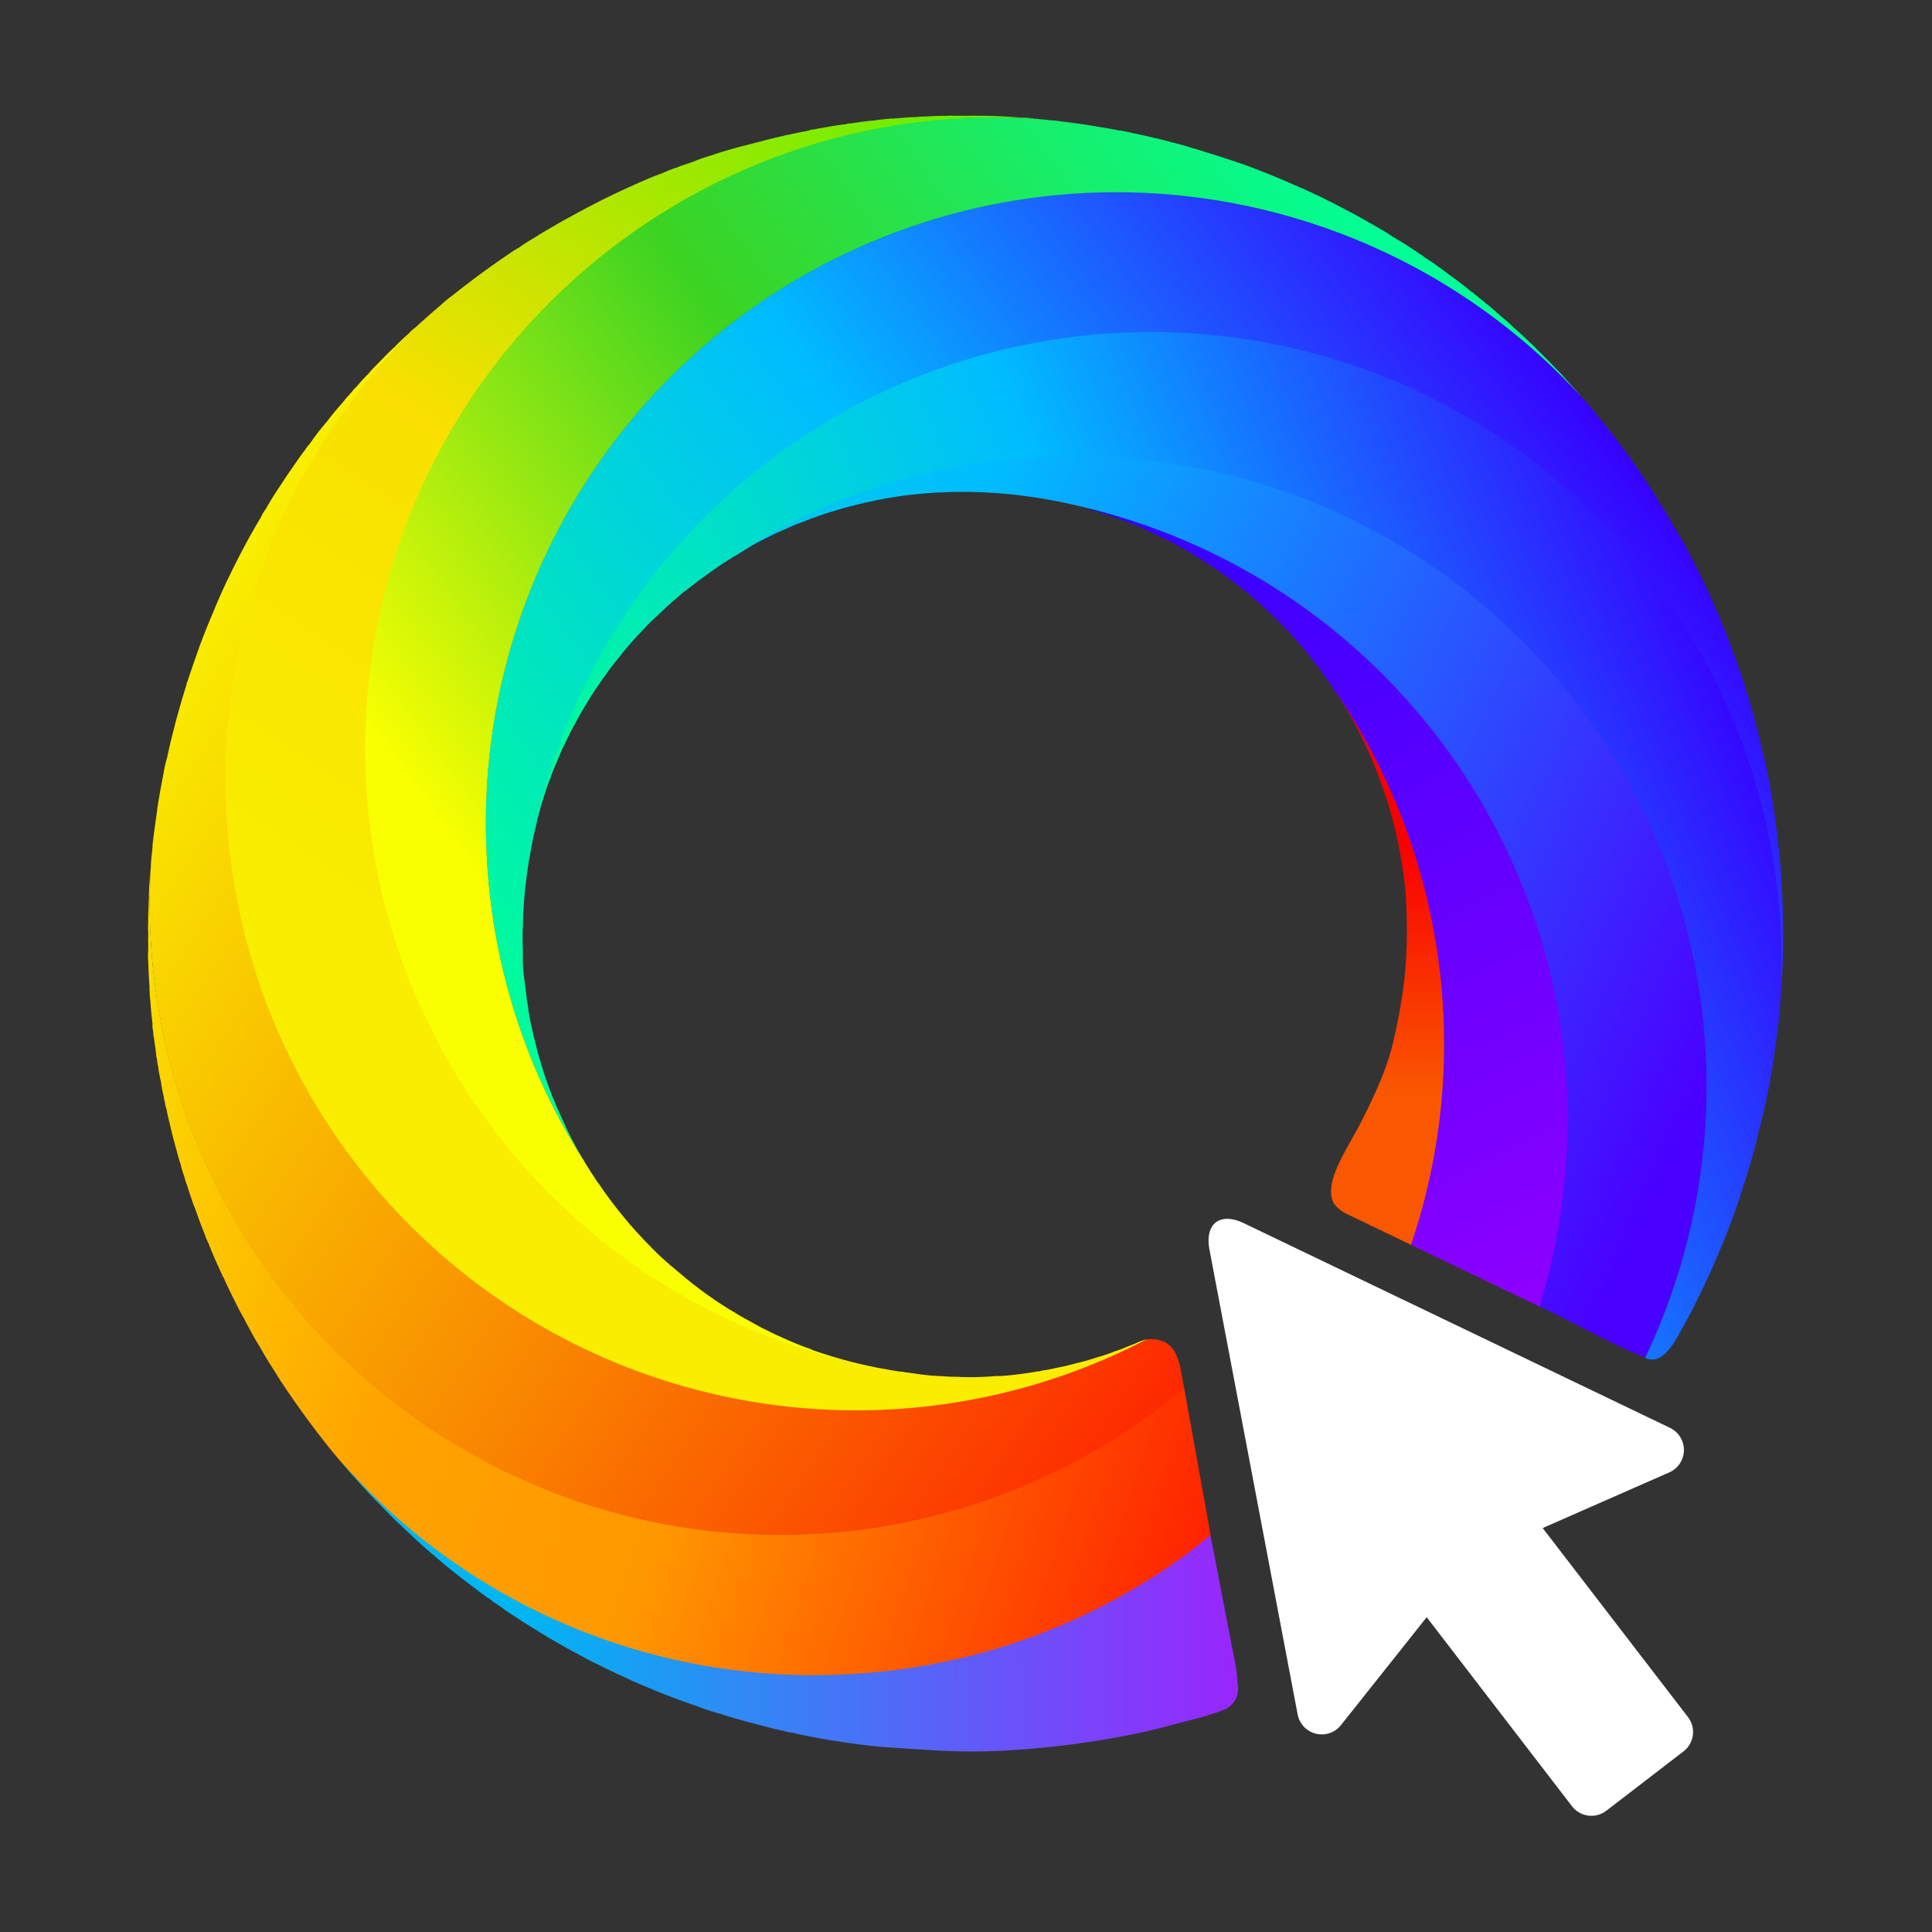
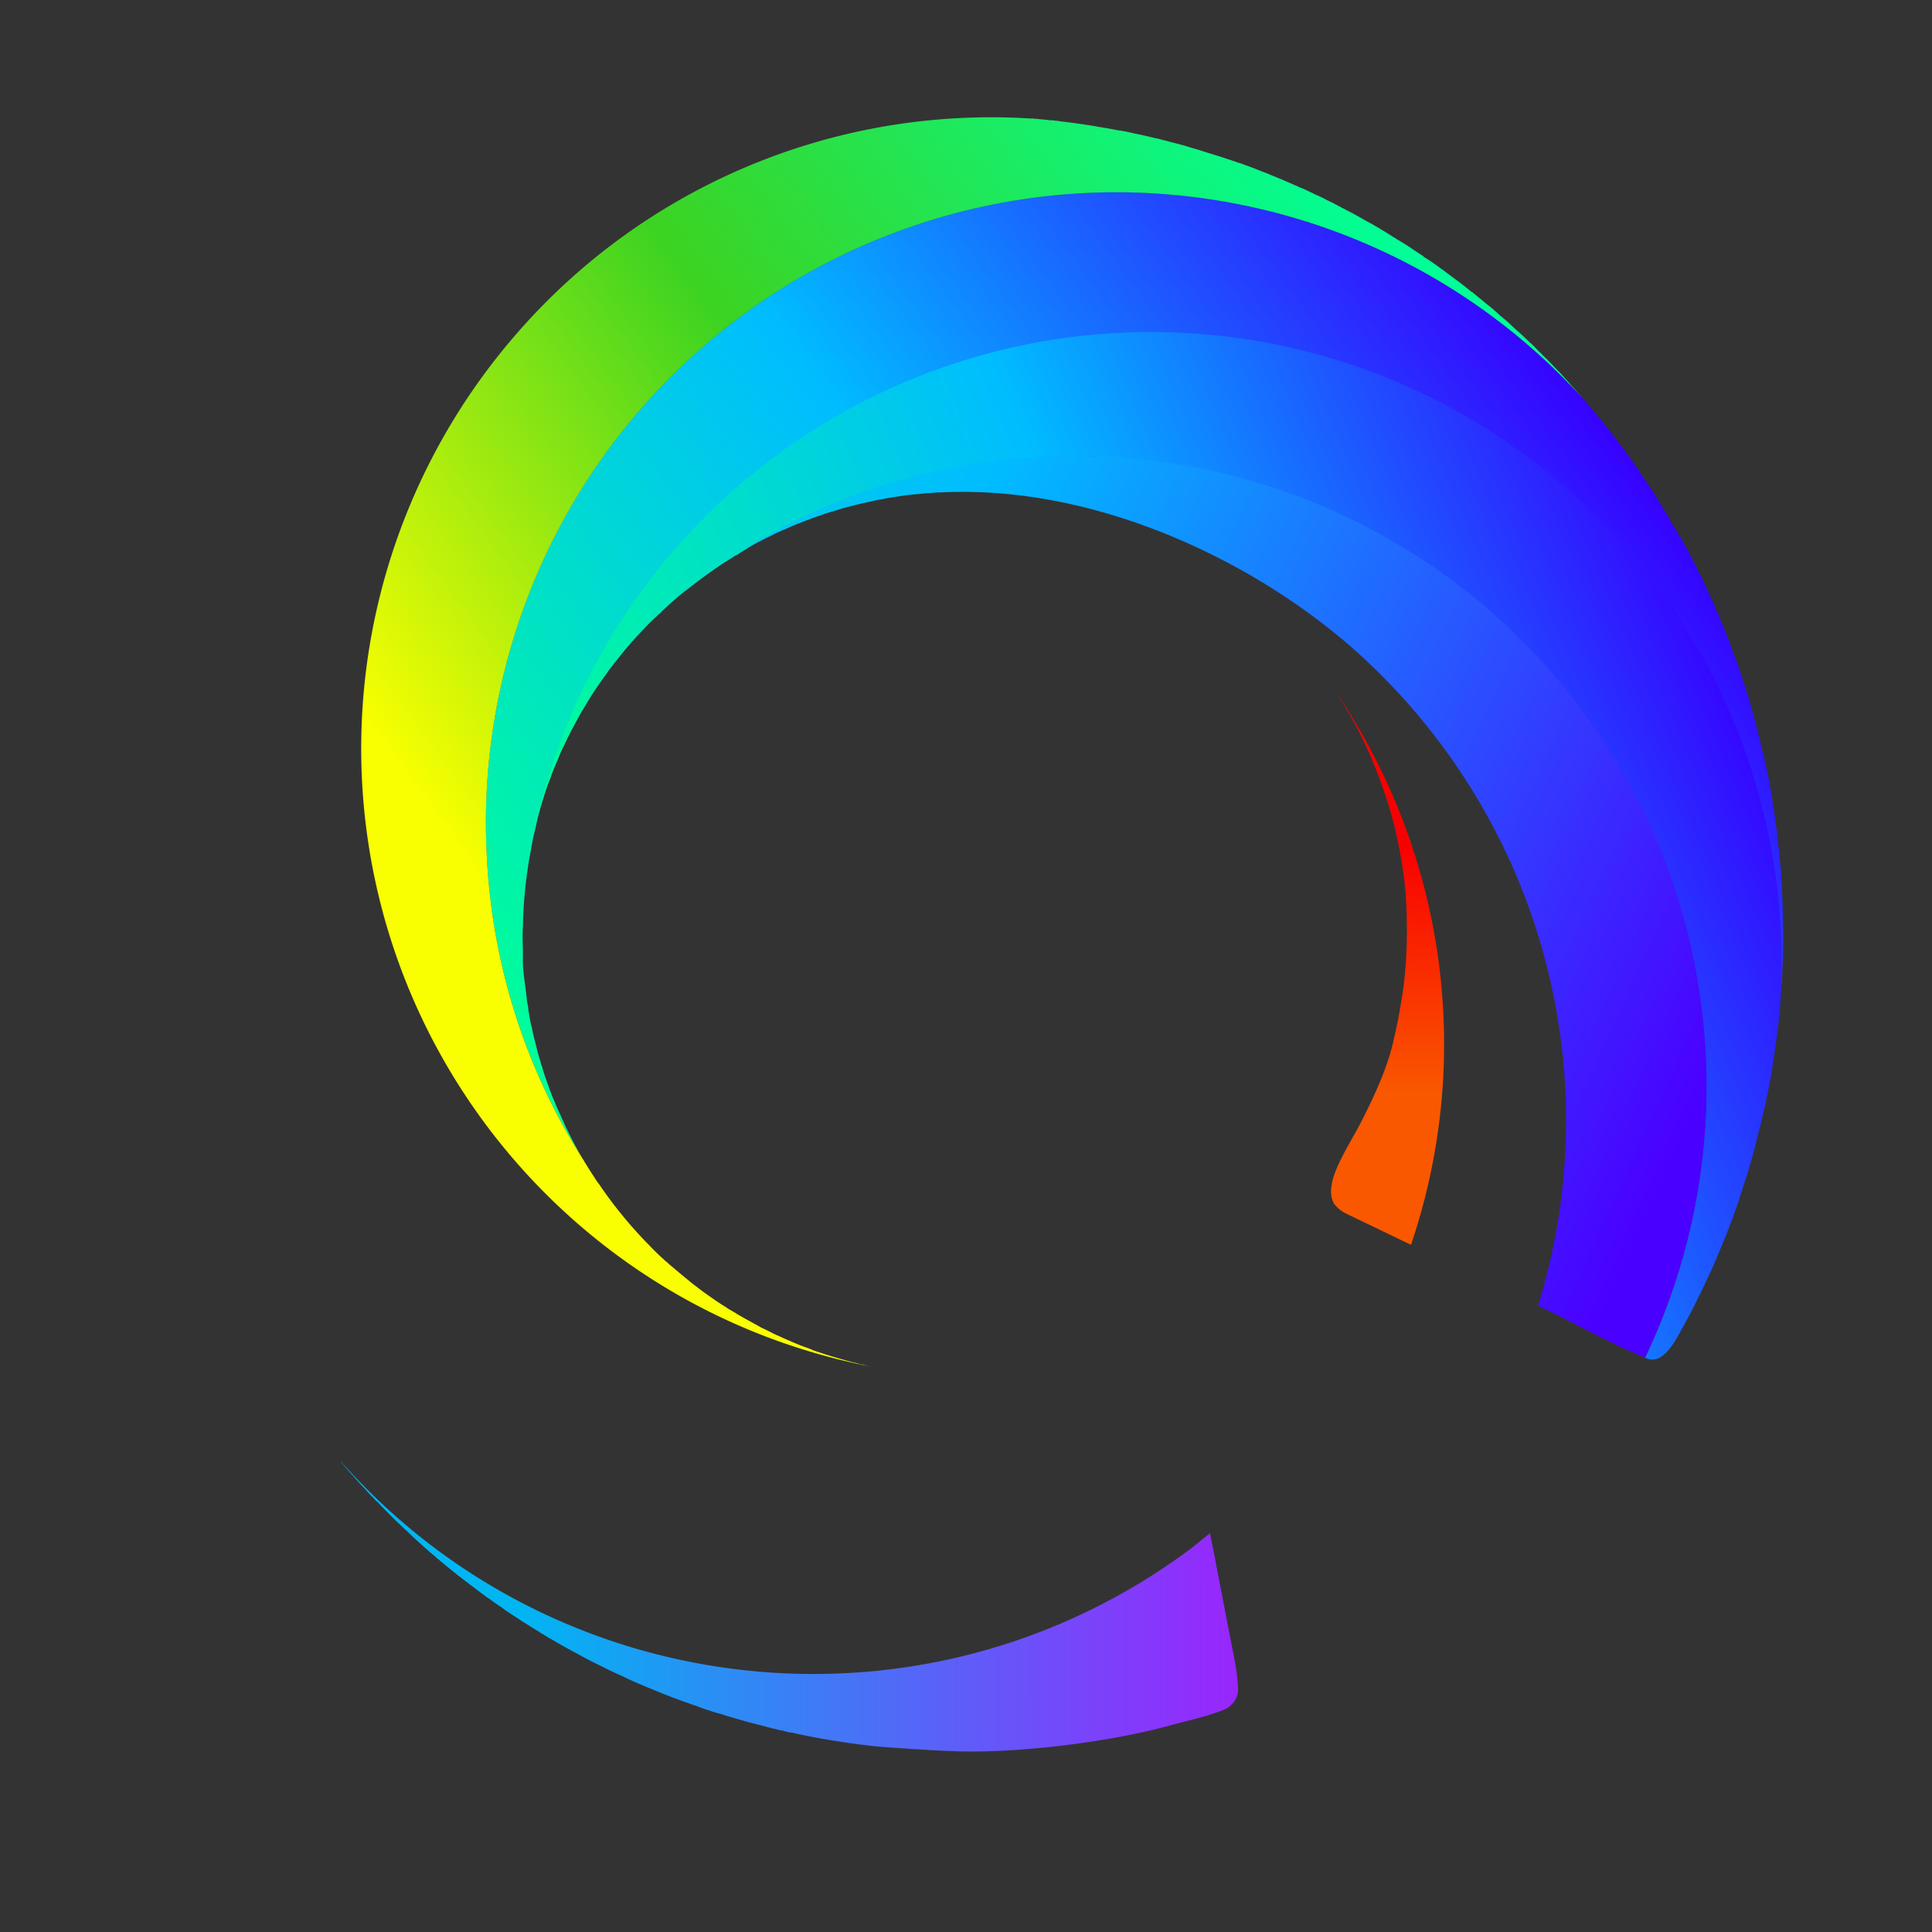
<svg xmlns="http://www.w3.org/2000/svg" xmlns:ns1="http://sodipodi.sourceforge.net/DTD/sodipodi-0.dtd" xmlns:ns2="http://www.inkscape.org/namespaces/inkscape" xmlns:xlink="http://www.w3.org/1999/xlink" width="700" height="700" version="1.1" id="svg37" ns1:docname="favicon.svg" ns2:version="1.4.2 (ebf0e940d0, 2025-05-08)">
  <rect width="100%" height="100%" fill="#333333" stroke="none" />
  <ns1:namedview id="namedview37" pagecolor="#ffffff" bordercolor="#000000" borderopacity="0.25" ns2:showpageshadow="2" ns2:pageopacity="0.0" ns2:pagecheckerboard="0" ns2:deskcolor="#d1d1d1" ns2:zoom="1.16" ns2:cx="350" ns2:cy="350" ns2:window-width="1920" ns2:window-height="1008" ns2:window-x="0" ns2:window-y="0" ns2:window-maximized="1" ns2:current-layer="g37">
    <ns2:page x="0" y="0" width="700" height="700" id="page2" margin="0" bleed="0" />
  </ns1:namedview>
  <defs id="defs27">
    <linearGradient xlink:href="#a" id="k" x1="443.9" x2="258.57" y1="595.13" y2="595.36" gradientTransform="translate(-1.076,-230.733)" />
    <linearGradient id="a" x1="379.21" x2="192.43" y1="90.07" y2="90.07" gradientTransform="rotate(-35.9,934.193,173.876)" gradientUnits="userSpaceOnUse">
      <stop offset="0" stop-color="#4a00ff" style="stop-color:#c100ff;stop-opacity:1" id="stop1" />
      <stop offset="1" stop-color="#ff2a00" style="stop-color:#00b6f2;stop-opacity:1" id="stop2" />
    </linearGradient>
    <linearGradient xlink:href="#b" id="l" x1="194.17" x2="291.23" y1="407.67" y2="407.67" gradientTransform="matrix(0.79,-0.61,0.61,0.79,2.694,165.547)" gradientUnits="userSpaceOnUse" />
    <linearGradient id="b" x1="194.17" x2="291.23" y1="407.67" y2="407.67" gradientTransform="rotate(-37.8,582.317,194.126)" gradientUnits="userSpaceOnUse">
      <stop offset="0" stop-color="#3a3a3a" id="stop3" />
      <stop offset="1" stop-color="#463a3a" id="stop4" />
    </linearGradient>
    <linearGradient xlink:href="#c" id="m" x1="208.47" x2="465.22" y1="48.92" y2="48.92" gradientTransform="matrix(0.81,-0.59,0.59,0.81,73.234,354.177)" gradientUnits="userSpaceOnUse" />
    <linearGradient id="c" x1="208.47" x2="465.22" y1="48.92" y2="48.92" gradientTransform="rotate(-35.9,934.193,173.876)" gradientUnits="userSpaceOnUse">
      <stop offset="0" stop-color="#00ff97" id="stop5" />
      <stop offset=".51" stop-color="#00bdff" id="stop6" />
      <stop offset="1" stop-color="#3700ff" id="stop7" />
    </linearGradient>
    <linearGradient xlink:href="#d" id="n" x1="224.35" x2="452.41" y1="10.99" y2="10.99" gradientTransform="matrix(0.81,-0.59,0.59,0.81,73.213,354.177)" gradientUnits="userSpaceOnUse" />
    <linearGradient id="d" x1="224.35" x2="452.41" y1="10.99" y2="10.99" gradientTransform="rotate(-35.9,934.193,173.876)" gradientUnits="userSpaceOnUse">
      <stop offset="0" stop-color="#f9ff00" id="stop8" />
      <stop offset=".47" stop-color="#3cd322" id="stop9" />
      <stop offset="1" stop-color="#00ff97" id="stop10" />
    </linearGradient>
    <linearGradient xlink:href="#c" id="o" x1="260.637" x2="479.442" y1="425.254" y2="332.688" gradientTransform="translate(-1.645,-230.332)" />
    <linearGradient xlink:href="#e" id="p" x1="401.469" x2="206.807" y1="171.58" y2="-170.821" gradientTransform="matrix(0.811,-0.59,0.591,0.81,72.877,353.84)" gradientUnits="userSpaceOnUse" />
    <linearGradient id="e" x1="379.21" x2="192.43" y1="90.07" y2="90.07" gradientTransform="rotate(-35.9,934.193,173.876)" gradientUnits="userSpaceOnUse">
      <stop offset="0" stop-color="#4a00ff" id="stop11" />
      <stop offset=".467" stop-color="#4a00ff" style="stop-color:#00bdff;stop-opacity:1" id="stop12" />
      <stop offset=".962" stop-color="#ff008c" style="stop-color:#00ff97;stop-opacity:1" id="stop13" />
    </linearGradient>
    <linearGradient xlink:href="#f" id="q" x1="1275.574" x2="1115.223" y1="1009.505" y2="1250.9" gradientTransform="translate(-760.069,-935.673)" gradientUnits="userSpaceOnUse" />
    <linearGradient id="f" x1="224.35" x2="452.41" y1="10.99" y2="10.99" gradientTransform="rotate(-35.9,934.193,173.876)" gradientUnits="userSpaceOnUse">
      <stop offset="0" stop-color="#f9ff00" style="stop-color:#00f800;stop-opacity:1" id="stop14" />
      <stop offset=".658" stop-color="#f9ff00" style="stop-color:#f9e000;stop-opacity:1" id="stop15" />
      <stop offset="1" stop-color="#00ff97" style="stop-color:#f9ed00;stop-opacity:1" id="stop16" />
    </linearGradient>
    <linearGradient xlink:href="#g" id="r" x1="304.243" x2="436.514" y1="294.993" y2="565.742" gradientTransform="translate(-1.17,-230.486)" />
    <linearGradient id="g" x1="379.21" x2="192.43" y1="90.07" y2="90.07" gradientTransform="rotate(-35.9,934.193,173.876)" gradientUnits="userSpaceOnUse">
      <stop offset="0" stop-color="#4a00ff" style="stop-color:#00f;stop-opacity:1" id="stop17" />
      <stop offset="1" stop-color="#4a00ff" style="stop-color:#9600ff;stop-opacity:1" id="stop18" />
    </linearGradient>
    <linearGradient xlink:href="#h" id="s" x1="386.534" x2="356.793" y1="100.76" y2="141.592" gradientTransform="matrix(0.81,-0.59,0.59,0.81,73.834,353.77)" gradientUnits="userSpaceOnUse" />
    <linearGradient id="h" x1="385" x2="67.23" y1="113.73" y2="113.73" gradientTransform="rotate(-35.9,934.193,173.876)" gradientUnits="userSpaceOnUse">
      <stop offset="0" stop-color="red" style="stop-color:#f90000;stop-opacity:1" id="stop19" />
      <stop offset="1" stop-color="#f9ff00" style="stop-color:#f95800;stop-opacity:1" id="stop20" />
    </linearGradient>
    <linearGradient xlink:href="#i" id="t" x1="443.541" x2="139.445" y1="543.91" y2="443.254" gradientTransform="translate(-0.684,-230.533)" />
    <linearGradient id="i" x1="385" x2="67.23" y1="113.73" y2="113.73" gradientTransform="rotate(-35.9,934.193,173.876)" gradientUnits="userSpaceOnUse">
      <stop offset="0" stop-color="red" id="stop21" />
      <stop offset=".432" stop-color="red" style="stop-color:#ff9800;stop-opacity:1" id="stop22" />
      <stop offset=".62" stop-color="#ffa300" id="stop23" />
      <stop offset="1" stop-color="#f9ff00" id="stop24" />
    </linearGradient>
    <linearGradient xlink:href="#j" id="u" x1="454.315" x2="183.211" y1="543.81" y2="362.665" gradientTransform="translate(-0.75,-230.433)" />
    <linearGradient id="j" x1="385" x2="67.23" y1="113.73" y2="113.73" gradientTransform="rotate(-35.9,934.193,173.876)" gradientUnits="userSpaceOnUse">
      <stop offset="0" stop-color="red" id="stop25" />
      <stop offset=".5" stop-color="#ffa300" style="stop-color:#f98900;stop-opacity:1" id="stop26" />
      <stop offset="1" stop-color="#f9ff00" style="stop-color:#f9ff00;stop-opacity:1" id="stop27" />
    </linearGradient>
  </defs>
  <g transform="translate(764.997,887.566)" id="g37">
    <path d="m 403.174,382.083 c 0.119,-0.134 1.033,-1.072 1.165,-2.467 0.09,-0.945 -0.099,-2.018 -0.163,-3.113 0,0 -0.256,-2.028 -0.36,-2.563 -5.192,-26.673 -3.536,-18.604 -5.192,-26.673 -1.58,1.28 -3.12,2.59 -4.78,3.8 -53.658,39.334 -128.45,31.292 -172.52,-18.55 0.167,0.286 0.376,0.546 0.62,0.77 0.75,0.93 1.5,1.79 2.29,2.62 0.233,0.304 0.487,0.591 0.76,0.86 0.48,0.57 1,1.11 1.52,1.65 0.493,0.584 1.02,1.139 1.58,1.66 0.218,0.298 0.477,0.565 0.77,0.79 1.37,1.45 2.81,2.92 4.26,4.31 l 0.59,0.55 c 0.41,0.38 0.74,0.75 1.15,1.06 1,1 2,1.9 3,2.81 0.16,0.13 0.25,0.25 0.38,0.34 0.31,0.26 0.56,0.51 0.84,0.73 0.06,0.08 0.09,0.12 0.16,0.13 0.417,0.395 0.854,0.77 1.31,1.12 0.266,0.266 0.55,0.513 0.85,0.74 1.13,1 2.23,1.86 3.4,2.79 a 0.177,0.177 0 0 0 0.13,0.09 c 0,0 0.12,0.09 0.18,0.17 1.46,1.14 3,2.3 4.47,3.41 0.26,0.18 0.48,0.39 0.7,0.53 0.06,0.08 0.13,0.09 0.23,0.14 0.352,0.314 0.738,0.59 1.15,0.82 a 25.043,25.043 0 0 0 2.27,1.59 c 0.67,0.49 1.34,1 2,1.41 0.154,0.115 0.314,0.222 0.48,0.32 0.23,0.14 0.38,0.27 0.58,0.37 l 1,0.66 c 0.3,0.22 0.614,0.42 0.94,0.6 1,0.64 1.94,1.22 2.94,1.83 0.16,0.13 0.36,0.24 0.48,0.33 a 0.806,0.806 0 0 0 0.37,0.16 c 0.185,0.162 0.39,0.3 0.61,0.41 0.375,0.25 0.766,0.478 1.17,0.68 1.68,1 3.45,2 5.22,2.92 0.05,0.06 0.122,0.1 0.2,0.11 1.76,1 3.61,1.9 5.42,2.78 0.42,0.24 0.89,0.45 1.35,0.66 0.66,0.32 1.32,0.63 2,0.92 1.42,0.68 2.84,1.35 4.31,1.93 0.56,0.27 1.16,0.5 1.77,0.74 1.36,0.59 2.73,1.12 4.1,1.65 0.272,0.123 0.553,0.226 0.84,0.31 0.87,0.34 1.71,0.65 2.59,0.93 0.48,0.206 0.975,0.376 1.48,0.51 0.842,0.359 1.703,0.67 2.58,0.93 0.58,0.19 1.15,0.39 1.69,0.54 0.223,0.07 0.45,0.127 0.68,0.17 1.62,0.54 3.21,1 4.88,1.46 0.193,0.088 0.399,0.146 0.61,0.17 0.178,0.069 0.362,0.119 0.55,0.15 1.135,0.302 2.271,0.595 3.41,0.88 0.71,0.21 1.46,0.4 2.18,0.55 0.27,0.079 0.543,0.142 0.82,0.19 l 0.42,0.07 c 0.513,0.165 1.038,0.292 1.57,0.38 a 0.81,0.81 0 0 0 0.27,0 c 0.85,0.24 1.78,0.42 2.71,0.6 0.07,0 0.17,0.06 0.24,0.07 2.37,0.47 4.76,0.87 7.11,1.23 1.8,0.28 3.64,0.52 5.45,0.73 0.63,0.1 1.26,0.12 1.88,0.22 h 0.07 c 2.067,0.183 13.144,0.93 15.053,0.924 11.938,0.567 31.12,-1.574 44.155,-5.124 4.846,-1.319 5.995,-1.468 9.082,-2.484 0.841,-0.277 2.482,-0.82 2.982,-1.162 0.501,-0.341 0.879,-0.703 0.998,-0.838 z" class="cls-19" style="fill:url(#k);fill-opacity:1;stroke-width:1" transform="matrix(1.777,0,0,1.777,-1034.98,-949.154)" id="path27" />
-     <path d="m 492.534,325.837 -87,-41.78 c -4.86,-2.33 -8,0.1 -7,5.39 l 18,94.87 a 5,5 0 0 0 8.74,2.17 l 17.55,-22.09 29.65,38.57 a 5,5 0 0 0 6.95,0.91 l 15.79,-12.14 a 5,5 0 0 0 0.91,-6.95 l -29.65,-38.57 25.89,-11.38 a 5,5 0 0 0 0.17,-9 z" class="cls-8" style="fill:#ffffff;stroke-width:1" transform="matrix(1.777,0,0,1.777,-1034.98,-949.154)" id="path28" />
    <path d="m 515.454,222.847 c 0,-2.37 -0.08,-4.79 -0.22,-7.15 0,-0.686 -0.056,-1.356 -0.09,-2 -0.06,-1.25 -0.19,-2.51 -0.31,-3.77 -0.06,-0.58 -0.11,-1.15 -0.16,-1.73 0,-0.28 -0.06,-0.57 -0.11,-0.9 -0.08,-0.86 -0.19,-1.77 -0.3,-2.67 0,-0.39 -0.08,-0.86 -0.16,-1.3 -0.08,-0.44 -0.09,-0.79 -0.16,-1.23 l -0.06,-0.33 a 23.173,23.173 0 0 0 -0.43,-2.75 5.573,5.573 0 0 0 -0.15,-1.06 0.255,0.255 0 0 0 0,-0.21 c -0.13,-0.77 -0.25,-1.6 -0.41,-2.41 -0.07,-0.5 -0.2,-1 -0.29,-1.56 -0.593,-3.13 -1.047,-4.828 -1.51,-6.805 -0.96,-4.105 -1.53,-6.215 -2.16,-8.325 -0.5,-1.85 -1.06,-3.71 -1.71,-5.51 a 14.322,14.322 0 0 0 -0.5,-1.53 2.882,2.882 0 0 0 -0.26,-0.68 c -0.422,-1.399 -0.92,-2.774 -1.49,-4.12 a 6.37,6.37 0 0 0 -0.5,-1.36 0.656,0.656 0 0 0 -0.15,-0.37 c -0.058,-0.29 -0.16,-0.57 -0.3,-0.83 -0.35,-1 -0.74,-1.92 -1.16,-2.83 a 22.328,22.328 0 0 0 -1,-2.39 c -0.56,-1.44 -1.2,-2.81 -1.88,-4.15 a 1.27,1.27 0 0 0 -0.17,-0.49 c -0.11,-0.23 -0.24,-0.5 -0.38,-0.77 -0.23,-0.57 -0.53,-1.14 -0.8,-1.68 a 1.469,1.469 0 0 0 -0.19,-0.42 l -0.08,-0.12 c -0.4,-0.87 -0.84,-1.72 -1.34,-2.58 a 0.851,0.851 0 0 0 -0.28,-0.54 1.359,1.359 0 0 0 -0.3,-0.57 c -0.23,-0.57 -0.57,-1.12 -0.84,-1.66 a 0.998,0.998 0 0 0 -0.17,-0.31 4.528,4.528 0 0 0 -0.42,-0.73 4.87,4.87 0 0 0 -0.69,-1.04 14.5,14.5 0 0 0 -1.09,-1.9 5.43,5.43 0 0 0 -0.45,-0.78 71,71 0 0 0 -2.3,-3.9 l -0.21,-0.28 a 0.73,0.73 0 0 0 -0.17,-0.31 77.6,77.6 0 0 0 -2.66,-4.13 0.413,0.413 0 0 0 -0.2,-0.28 3.413,3.413 0 0 0 -0.34,-0.55 c -1.12,-1.69 -2.29,-3.36 -3.49,-5 l -0.5,-0.67 c -1.23,-1.68 -2.47,-3.29 -3.78,-4.91 l -0.06,-0.08 c -1.25,-1.54 -2.5,-3.08 -3.79,-4.59 a 1.184,1.184 0 0 0 -0.25,-0.25 c 0,-0.06 -0.06,-0.08 -0.121,-0.15 -0.06,-0.07 -0.27,-0.3 -0.39,-0.45 C 437.765,75.46 379.596,62.751 329.39,84.03 c -50.208,21.277 -81.532,71.913 -78.155,126.338 a 126.63,126.63 0 0 0 19.57,60.66 c 0,0 -0.017,0.073 0,0 -1.36,-2.26 -2.664,-4.803 -3.794,-7.193 0,-0.15 -0.13,-0.27 -0.15,-0.38 -0.16,-0.38 -0.35,-0.73 -0.51,-1.11 -0.16,-0.38 -0.34,-0.72 -0.5,-1.1 a 0.752,0.752 0 0 0 -0.13,-0.27 c -0.3,-0.65 -0.58,-1.36 -0.83,-2 a 1.717,1.717 0 0 1 -0.21,-0.46 10.172,10.172 0 0 1 -0.48,-1.24 c -0.183,-0.43 -0.34,-0.87 -0.47,-1.32 a 4.197,4.197 0 0 1 -0.3,-0.82 31.347,31.347 0 0 1 -1,-3.06 2.439,2.439 0 0 1 -0.26,-0.86 c -0.33,-1 -0.64,-2.05 -0.87,-3.11 -0.341,-1.285 -0.705,-2.693 -0.92,-3.9 a 13.949,13.949 0 0 1 -0.4,-1.8 c -0.106,-0.643 -0.241,-1.35 -0.324,-1.919 -0.043,-0.555 -0.093,-0.845 -0.166,-1.131 a 7.098,7.098 0 0 1 -0.18,-1.34 c -0.331,-3.059 -0.878,-5.666 -0.76,-8.45 0,-1.964 -0.136,-4.13 0,-5.97 0.084,-4.743 0.495,-8.705 1.13,-12.78 0.026,-0.28 0.07,-0.556 0.13,-0.83 0.05,-0.34 0.13,-0.65 0.19,-1 0.18,-1.136 0.419,-2.249 0.61,-3.37 0.18,-0.816 0.375,-1.552 0.53,-2.27 a 126.65,126.65 0 0 1 29.11,-57.06 c 36.184,-40.971 94.318,-54.585 144.931,-33.938 50.613,20.646 82.602,71.039 79.804,125.63 0.17,-2.28 0.345,-4.522 0.405,-6.782 0.056,-0.962 0.08,-1.668 0.08,-2.65 0.05,-2 0.05,-3.84 -0.018,-5.7 z" class="cls-10" style="fill:url(#m);stroke-width:1" transform="matrix(1.777,0,0,1.777,-1034.98,-949.154)" id="path29" />
    <path d="m 257.683,102.217 a 128.76,128.76 0 0 0 -30.62,104.55 c 8.253,53.743 49.474,96.454 102.89,106.61 -0.73,-0.14 -1.45,-0.29 -2.16,-0.5 a 3.87,3.87 0 0 1 -1,-0.23 c -1.729,-0.386 -3.597,-0.963 -5.08,-1.38 -1.36,-0.42 -2.64,-0.83 -3.95,-1.28 a 8.763,8.763 0 0 0 -1.24,-0.51 c -0.57,-0.19 -1.07,-0.38 -1.61,-0.6 -1.2,-0.47 -2.36,-1 -3.49,-1.49 -0.29,-0.16 -0.63,-0.28 -0.93,-0.43 a 2.164,2.164 0 0 1 -0.46,-0.21 c -0.43,-0.18 -0.86,-0.42 -1.25,-0.62 -0.39,-0.2 -0.66,-0.31 -1,-0.48 -0.482,-0.217 -0.95,-0.464 -1.4,-0.74 -0.5,-0.26 -1,-0.54 -1.44,-0.79 -0.44,-0.25 -1.12,-0.6 -1.67,-0.93 -0.32,-0.19 -0.62,-0.34 -0.94,-0.54 -0.58,-0.37 -1.14,-0.7 -1.69,-1 l -0.71,-0.47 -0.67,-0.42 c -0.71,-0.46 -1.39,-0.89 -2.06,-1.38 -1.12,-0.77 -2.27,-1.59 -3.31,-2.42 -0.1,-0.05 -0.16,-0.13 -0.26,-0.18 -0.86,-0.67 -1.64,-1.32 -2.46,-2 -0.82,-0.68 -1.41,-1.17 -2.1,-1.77 -0.13,-0.1 -0.28,-0.23 -0.41,-0.32 -0.37,-0.34 -0.78,-0.72 -1.22,-1.07 -0.16,-0.13 -0.24,-0.25 -0.4,-0.38 -0.9,-0.81 -1.77,-1.65 -2.62,-2.56 a 84.636,84.636 0 0 1 -5.69,-6.33 c -1.7,-2.07 -3.26,-4.19 -4.73,-6.36 a 9.405,9.405 0 0 1 -0.9,-1.31 c -0.69,-1 -1.34,-2.09 -2,-3.14 a 1.884,1.884 0 0 0 -0.28,-0.47 126.63,126.63 0 0 1 -19.57,-60.66 c -3.373,-54.413 27.932,-105.038 78.12,-126.331 50.186,-21.293 108.345,-8.602 145.13,31.634 -0.78,-0.9 -1.54,-1.783 -2.36,-2.653 -0.31,-0.442 -0.722,-0.825 -1.06,-1.19 a 25.436,25.436 0 0 0 -1.95,-2.08 l -0.85,-0.91 c -0.52,-0.54 -1.07,-1.12 -1.63,-1.63 -0.35,-0.383 -0.72,-0.747 -1.11,-1.09 a 15.926,15.926 0 0 0 -1.59,-1.59 c -0.19,-0.17 -0.41,-0.38 -0.62,-0.59 l -0.62,-0.59 c -0.62,-0.59 -1.3,-1.2 -2,-1.8 a 32.682,32.682 0 0 0 -3,-2.65 6.275,6.275 0 0 0 -0.71,-0.65 22.242,22.242 0 0 0 -1.95,-1.64 l -0.47,-0.39 c -0.5,-0.43 -1,-0.82 -1.51,-1.23 a 0.94,0.94 0 0 0 -0.32,-0.26 0.873,0.873 0 0 0 -0.28,-0.22 1.07,1.07 0 0 0 -0.54,-0.4 c -1.13,-0.95 -2.27,-1.84 -3.45,-2.69 l -1.62,-1.21 c -0.16,-0.13 -0.29,-0.22 -0.42,-0.31 a 2.443,2.443 0 0 0 -0.51,-0.36 43,43 0 0 0 -3.72,-2.56 0.93,0.93 0 0 0 -0.44,-0.35 c -0.51,-0.36 -1.06,-0.69 -1.57,-1.05 -0.1,0 -0.16,-0.13 -0.23,-0.15 -1.12,-0.77 -2.25,-1.47 -3.42,-2.15 a 1.5,1.5 0 0 0 -0.46,-0.28 c -1.32,-0.88 -2.71,-1.7 -4.11,-2.51 a 7.074,7.074 0 0 0 -0.72,-0.4 l -0.62,-0.34 c -1.5,-0.87 -3,-1.7 -4.51,-2.46 a 1,1 0 0 0 -0.47,-0.22 6.264,6.264 0 0 0 -0.85,-0.48 c -0.59,-0.3 -1.11,-0.6 -1.67,-0.86 -0.2,-0.1 -0.37,-0.16 -0.56,-0.26 a 28.41,28.41 0 0 0 -2.84,-1.36 1.633,1.633 0 0 0 -0.49,-0.25 c -0.4,-0.21 -0.76,-0.37 -1.13,-0.53 a 6.889,6.889 0 0 0 -1.23,-0.51 4.447,4.447 0 0 0 -0.93,-0.43 c -1.66,-0.75 -3.35,-1.47 -5.09,-2.16 -0.56,-0.26 -1.13,-0.46 -1.74,-0.69 -1.49,-0.62 -3.07,-1.18 -4.58,-1.73 h -0.21 a 3.773,3.773 0 0 0 -0.87,-0.35 c -0.07,0 -0.14,0 -0.17,-0.06 l -1.28,-0.41 c -1.58,-0.56 -3.17,-1 -4.8,-1.52 -0.74,-0.25 -1.52,-0.48 -2.3,-0.7 -1.36,-0.43 -2.68,-0.81 -4.08,-1.13 -0.71,-0.21 -1.46,-0.4 -2.22,-0.58 -0.16,-0.07 -0.37,-0.1 -0.54,-0.16 -0.35,-0.05 -0.65,-0.13 -1,-0.19 a 0.896,0.896 0 0 0 -0.3,-0.08 c -1.3,-0.34 -2.67,-0.62 -4,-0.89 -0.54,-0.16 -1.09,-0.24 -1.61,-0.36 a 5.906,5.906 0 0 1 -0.79,-0.15 1.022,1.022 0 0 1 -0.281,0 c -1.37,-0.28 -2.78,-0.53 -4.24,-0.75 -0.72,-0.15 -1.48,-0.27 -2.24,-0.38 l -0.83,-0.13 c -0.84,-0.13 -1.64,-0.22 -2.47,-0.34 -0.41,-0.07 -0.8,-0.09 -1.22,-0.16 a 5.106,5.106 0 0 0 -0.73,-0.07 8.694,8.694 0 0 0 -1.35,-0.18 4.3,4.3 0 0 0 -1,-0.07 17.99,17.99 0 0 0 -2.06,-0.21 4.662,4.662 0 0 0 -1,-0.09 2.004,2.004 0 0 0 -0.84,-0.06 128.12,128.12 0 0 0 -104.44,43.39 z" class="cls-11" style="fill:url(#n);stroke-width:1" transform="matrix(1.777,0,0,1.777,-1034.98,-949.154)" id="path30" />
    <path d="M 471.565,134.418 C 437.46,104.399 390.045,94.609 346.84,108.666 c -43.205,14.057 -75.783,49.872 -85.695,94.212 0.06,-0.25 0.13,-0.51 0.2,-0.76 0.084,-0.369 0.188,-0.733 0.31,-1.09 0.077,-0.34 0.177,-0.675 0.3,-1 0.21,-0.91 0.479,-1.685 0.74,-2.51 0.36,-1.19 0.74,-2.33 1.17,-3.51 a 7.85,7.85 0 0 0 0.4,-1 c 0.149,-0.491 0.33,-0.972 0.54,-1.44 0.317,-0.803 0.654,-1.57 0.99,-2.32 0.36,-0.98 0.792,-1.933 1.29,-2.85 0.045,-0.127 0.098,-0.251 0.16,-0.37 0.54,-1.19 1.15,-2.37 1.78,-3.52 0.2,-0.32 0.36,-0.69 0.55,-1 0.46,-0.89 0.94,-1.74 1.45,-2.54 a 71.588,71.588 0 0 1 4.44,-6.76 38.11,38.11 0 0 1 2.44,-3.21 70.79,70.79 0 0 1 5.22,-6 c 0.89,-1 1.85,-1.91 2.84,-2.82 0.99,-0.91 1.91,-1.83 2.93,-2.71 0.78,-0.69 1.6,-1.42 2.41,-2.07 l 0.68,-0.5 c 2.1,-1.66 4.25,-3.24 6.47,-4.75 l 0.52,-0.38 1.72,-1.08 c 0.39,-0.22 0.75,-0.49 1.14,-0.71 0.23,-0.11 0.43,-0.25 0.66,-0.36 l 0.12,-0.09 a 126.63,126.63 0 0 1 60.66,-19.57 c 45.448,-2.837 89.005,18.581 114.508,56.306 a 128.513,128.513 0 0 1 9.569,127.224 c 1.88,0.92 3.763,0.3 6.103,-3.4 0.43,-0.75 0.88,-1.49 1.27,-2.26 l 0.72,-1.27 0.15,-0.3 c 0.93,-1.66 1.83,-3.37 2.63,-5.12 a 4.97,4.97 0 0 0 0.4,-0.72 c 0.15,-0.3 0.26,-0.56 0.41,-0.86 0.109,-0.203 0.203,-0.414 0.28,-0.63 0.14,-0.244 0.26,-0.498 0.36,-0.76 a 94.27,94.27 0 0 0 2.44,-5.47 c 0.93,-2.16 1.82,-4.29 2.62,-6.47 0.1,-0.2 0.13,-0.41 0.23,-0.61 0.73,-1.94 1.41,-3.86 2,-5.78 0.21,-0.64 0.41,-1.28 0.62,-1.93 a 89.67,89.67 0 0 0 1.59,-5.28 c 0.08,-0.31 0.15,-0.54 0.24,-0.85 0.24,-0.92 0.52,-1.8 0.7,-2.73 0.18,-0.93 0.56,-2.07 0.79,-3.1 0.11,-0.44 0.2,-0.82 0.3,-1.26 0.14,-0.66 0.3,-1.27 0.44,-1.92 0.05,-0.146 0.083,-0.297 0.1,-0.45 0.148,-0.482 0.262,-0.973 0.34,-1.47 0.064,-0.418 0.15,-0.832 0.26,-1.24 0.064,-0.237 0.111,-0.477 0.14,-0.72 0,-0.2 0.06,-0.34 0.08,-0.48 0.07,-0.284 0.123,-0.571 0.16,-0.86 0.082,-0.306 0.142,-0.617 0.18,-0.93 0.09,-0.56 0.2,-1.07 0.28,-1.55 0.13,-0.9 0.27,-1.8 0.41,-2.7 0.618,-4.365 1.244,-8.636 1.42,-12.86 a 128.5,128.5 0 0 0 -43.45,-103.09 z" class="cls-13" style="fill:url(#o);fill-opacity:1;stroke-width:1" transform="matrix(1.777,0,0,1.777,-1034.98,-949.154)" id="path31" />
    <path d="m 311.55,142.76 c 0.76,-0.31 1.49,-0.66 2.241,-1 1.292,-0.51 2.573,-1 3.884,-1.49 l 2.403,-0.84 c 0.74,-0.24 1.491,-0.48 2.262,-0.68 1.001,-0.35 2.002,-0.61 3.053,-0.88 1.051,-0.27 2.062,-0.53 3.123,-0.76 1.061,-0.23 2.323,-0.53 3.484,-0.71 1.012,-0.245 1.99,-0.313 2.953,-0.5 0.87,-0.15 1.771,-0.26 2.682,-0.37 l 2.583,-0.24 c 0.691,-0.07 1.331,-0.11 2.002,-0.15 0.448,-0.065 0.9,-0.088 1.351,-0.07 30.466,-1.646 62.563,12.923 83.916,31.54 38.027,33.507 53.005,85.89 38.03,134.285 7.245,3.323 14.594,7.733 21.85,10.556 h -0.012 c 19.617,-41.105 16.015,-89.517 -9.499,-127.252 -25.514,-37.735 -69.112,-59.165 -114.607,-56.334 -21.58,1.244 -42.531,7.866 -60.77,19.455 2.062,-1.21 4.232,-2.215 6.394,-3.305 0.811,-0.44 1.732,-0.86 2.673,-1.25 z" class="cls-16" style="fill:url(#p);stroke-width:1" transform="matrix(1.777,0,0,1.777,-1034.98,-949.154)" id="path32" />
-     <path d="m 197.684,202.557 a 128.36,128.36 0 0 0 65.064,103.888 c 37.89,21.367 84.52,21.462 123.062,1.293 -1.267,0.237 -2.465,0.952 -3.606,1.319 -0.2,0.098 -0.408,0.181 -0.62,0.25 -0.717,0.328 -1.455,0.605 -2.21,0.83 -1.273,0.509 -2.571,0.95 -3.89,1.32 a 40.575,40.575 0 0 1 -4,1.12 c -1.22,0.35 -2.47,0.65 -3.71,0.89 a 0.434,0.434 0 0 1 -0.33,0.05 c -0.77,0.2 -1.58,0.36 -2.45,0.51 -0.29,0 -0.59,0.12 -0.87,0.15 -0.21,0.085 -0.435,0.122 -0.66,0.11 -1.31,0.23 -2.69,0.44 -4.06,0.59 -0.83,0.12 -1.73,0.23 -2.63,0.27 -0.07,0 0,0 0,0 -0.448,0.052 -0.9,0.079 -1.35,0.08 h -0.54 a 57.579,57.579 0 0 1 -6.48,0.21 6.946,6.946 0 0 1 -1.09,-0.06 29.111,29.111 0 0 1 -3.1,-0.12 41.31,41.31 0 0 1 -4.24,-0.33 c -0.8,-0.09 -1.56,-0.21 -2.32,-0.32 -0.76,-0.11 -1.29,-0.16 -1.94,-0.3 -0.13,0.019 -0.261,0.019 -0.39,0 -0.76,-0.12 -1.52,-0.24 -2.31,-0.39 -0.79,-0.15 -1.55,-0.28 -2.32,-0.4 l -0.09,-0.05 C 264.06,300.612 218.916,238.32 227.41,171.082 235.905,103.844 295.124,54.738 362.773,58.837 c -0.871,-0.13 -1.75,-0.208 -2.63,-0.23 -0.24,0 -0.52,0 -0.77,-0.05 -0.45,0 -0.91,-0.06 -1.4,-0.07 a 7.26,7.26 0 0 0 -0.78,-0.05 c -3.659,-0.244 -6.994,-0.17 -10.77,-0.17 a 3.805,3.805 0 0 0 -1,0 c -1.55,0 -3.09,0.06 -4.62,0.14 -0.729,0 -1.457,0.04 -2.18,0.13 -1.32,0 -2.61,0.13 -3.87,0.25 a 0.15,0.15 0 0 0 -0.11,0 0.637,0.637 0 0 0 -0.4,0.05 2.345,2.345 0 0 0 -0.53,0 c -0.255,0 -0.509,0.024 -0.76,0.06 -0.35,0 -0.75,0.07 -1.08,0.12 -0.336,0.01 -0.67,0.045 -1,0.1 -0.11,0 -0.18,0 -0.26,0.07 -1.75,0.12 -3.42,0.36 -5.13,0.63 a 3.491,3.491 0 0 0 -1.16,0.17 c -1.69,0.2 -3.33,0.48 -5,0.79 -0.38,0.05 -0.758,0.125 -1.13,0.22 -0.15,0.01 -0.297,0.03 -0.44,0.07 a 2.767,2.767 0 0 0 -1,0.24 c 0,0 -0.1,-0.05 -0.14,0 -0.04,0.05 -0.14,0 -0.19,0.08 -1.27,0.19 -2.48,0.47 -3.69,0.74 a 0.888,0.888 0 0 0 -0.33,0.06 c -0.302,0.037 -0.597,0.11 -0.88,0.22 -0.34,0.044 -0.675,0.121 -1,0.23 -0.304,0.025 -0.601,0.099 -0.88,0.22 a 2.2,2.2 0 0 0 -0.7,0.14 c -0.43,0.08 -0.88,0.22 -1.29,0.34 -1.29,0.33 -2.58,0.66 -3.84,1 -0.252,0.03 -0.5,0.087 -0.74,0.17 -1.18,0.31 -2.4,0.66 -3.52,1 -0.86,0.26 -1.71,0.52 -2.54,0.82 -1.11,0.32 -2.2,0.69 -3.29,1.12 -1.09,0.43 -1.91,0.67 -2.88,1 l -1.14,0.47 c -0.26,0.031 -0.512,0.112 -0.74,0.24 -0.64,0.22 -1.25,0.48 -1.89,0.77 -1.36,0.5 -2.68,1 -4,1.62 l -0.57,0.23 c -0.165,0.046 -0.32,0.12 -0.46,0.22 -0.366,0.127 -0.72,0.284 -1.06,0.47 -4.18,1.84 -8.26,3.91 -12.24,6.1 -2.17,1.15 -4.31,2.42 -6.41,3.65 l -1.81,1.14 a 23.997,23.997 0 0 0 -2.63,1.69 c -0.693,0.377 -1.361,0.797 -2,1.26 -4,2.68 -7.86,5.53 -11.66,8.56 -0.913,0.66 -1.781,1.378 -2.6,2.15 -0.195,0.135 -0.408,0.346 -0.53,0.45 a 128.46,128.46 0 0 0 -43.42,105.09 z" class="cls-18" style="fill:url(#q);fill-opacity:1;stroke-width:1" transform="matrix(1.777,0,0,1.777,-1034.98,-949.154)" id="path33" />
-     <path d="m 439.53,288.424 26.3,12.64 a 129.463,129.463 0 0 0 4.23,-18.49 c 10.2,-66.642 -32.806,-129.846 -98.54,-144.82 1.06,0.27 2.12,0.54 3.12,0.9 0.928,0.25 1.77,0.536 2.64,0.83 1.993,0.602 3.935,1.417 5.82,2.1 1,0.36 1.9,0.83 2.85,1.29 1.754,0.838 3.162,1.467 4.85,2.34 0.1,0.05 0.13,0.09 0.2,0.1 0.72,0.4 1.44,0.79 2.19,1.22 0.75,0.43 1.43,0.79 2.14,1.26 a 77.7,77.7 0 0 1 3.39,2.18 c 0.078,0 0.152,0.038 0.2,0.1 0.7,0.46 1.41,0.93 2.11,1.46 0.198,0.107 0.38,0.242 0.54,0.4 0.055,0.01 0.103,0.042 0.13,0.09 l 2.42,1.79 0.41,0.31 c 0.16,0.13 0.34,0.3 0.53,0.47 0.873,0.629 1.705,1.314 2.49,2.05 0,0 0.05,0.08 0.09,0.05 l 0.56,0.51 c 0.85,0.73 1.65,1.5 2.46,2.26 a 0.366,0.366 0 0 1 0.18,0.17 l 1.99,1.88 c 0.18,0.236 0.382,0.457 0.6,0.66 0.12,0.092 0.226,0.203 0.31,0.33 h 0.07 c 0.85,0.91 1.73,1.86 2.54,2.8 0.17,0.157 0.322,0.335 0.45,0.53 0.58,0.62 1.15,1.31 1.69,2 l 0.44,0.6 a 74.921,74.921 0 0 1 4.8,6.55 l 0.38,0.52 0.06,0.08 a 127.66,127.66 0 0 1 15.4,112.86 z" class="cls-20" style="fill:url(#r);fill-opacity:1;stroke-width:1" transform="matrix(1.777,0,0,1.777,-1034.98,-949.154)" id="path34" />
    <path d="m 426.464,282.14 13.16,6.33 c 12.865,-37.951 7.139,-79.742 -15.424,-112.86 0.729,1.182 1.514,2.363 2.184,3.52 2.988,4.969 5.227,9.86 7.13,15.15 l 1,2.85 c 0.127,0.326 0.23,0.66 0.31,1 0.17,0.49 0.33,1 0.47,1.56 l 0.48,1.67 c 0.07,0.26 0.17,0.56 0.23,0.81 0.11,0.48 0.25,0.93 0.33,1.36 0.8,3.412 1.398,6.502 1.82,9.84 0.422,2.995 0.541,5.942 0.61,8.93 v 0.92 c 0.07,0.93 0,1.88 0,2.87 0.015,0.187 0.015,0.374 0,0.56 -0.115,4.068 -0.386,7.811 -1.05,11.71 a 98.466,98.466 0 0 1 -1.53,7.91 c -1.19,5.719 -3.86,11.475 -6.543,16.797 -2.855,5.665 -8.104,12.79 -5.717,16.994 a 6.92,6.92 0 0 0 2.54,2.08 z" class="cls-21" style="fill:url(#s);stroke-width:1" transform="matrix(1.777,0,0,1.777,-1034.98,-949.154)" id="path35" />
-     <path d="m 326.316,375.927 a 127.48,127.48 0 0 0 67.88,-24.63 c 1.66,-1.21 2.993,-2.39 4.573,-3.67 l -5.41,-30.026 c -39.332,32.81 -94.338,39.173 -140.096,16.158 -45.758,-23.016 -73.491,-70.994 -70.597,-122.132 -0.17,1.61 -0.28,3.22 -0.36,4.87 a 0.263,0.263 0 0 0 0,0.18 c -0.03,0.212 -0.03,0.427 0,0.64 0,0.45 -0.06,0.91 -0.06,1.33 0,1 -0.09,2 -0.1,3 v 1.28 c -0.04,0.519 -0.04,1.04 0,1.56 v 4.08 a 9.68,9.68 0 0 0 0,1.88 c 0.06,1.93 0.16,3.82 0.29,5.75 a 1.21,1.21 0 0 0 0,0.58 16.8,16.8 0 0 0 0.14,1.86 c 0.11,1.58 0.25,3.19 0.46,4.82 0,0.07 -0.05,0.1 0,0.11 a 1.173,1.173 0 0 0 0,0.54 c 0.036,0.39 0.092,0.776 0.17,1.16 -0.03,0.266 0,0.536 0.09,0.79 0.12,0.83 0.2,1.7 0.36,2.5 0,0.36 0.1,0.72 0.12,1.08 0.01,0.299 0.056,0.595 0.15,0.88 0.053,0.61 0.15,1.214 0.29,1.81 0.05,0.59 0.151,1.176 0.3,1.75 a 0.434,0.434 0 0 0 0.05,0.33 c 0.032,0.211 0.086,0.419 0.16,0.62 a 23.6,23.6 0 0 0 0.58,3.14 c 0.043,0.434 0.13,0.863 0.26,1.28 0.019,0.219 0.055,0.436 0.11,0.65 0,0.161 0.056,0.318 0.15,0.45 0.23,1.24 0.51,2.45 0.82,3.64 0.082,0.421 0.185,0.838 0.31,1.25 0.012,0.198 0.053,0.393 0.12,0.58 0.03,0.192 0.084,0.38 0.16,0.56 0,0.18 0.047,0.359 0.13,0.52 0.16,0.62 0.31,1.25 0.5,1.84 0.29,1.15 0.58,2.22 0.95,3.3 0.039,0.266 0.106,0.527 0.2,0.78 0,0.07 0,0.11 0.07,0.19 0.014,0.177 0.06,0.35 0.14,0.51 0.01,0.121 0.05,0.239 0.12,0.34 0.062,0.255 0.142,0.506 0.24,0.75 0.093,0.446 0.23,0.881 0.41,1.3 0.41,1.23 0.81,2.53 1.28,3.85 0.03,0.187 0.101,0.364 0.21,0.52 0,0.11 0,0.18 0.1,0.23 0.67,1.91 1.36,3.86 2.16,5.79 0.101,0.383 0.249,0.752 0.44,1.1 0.036,0.163 0.107,0.317 0.21,0.45 0.81,2.11 1.73,4.2 2.72,6.3 a 0.626,0.626 0 0 0 0.13,0.27 c 0.048,0.2 0.144,0.385 0.28,0.54 0.7,1.63 1.49,3.21 2.3,4.82 0.59,1.23 1.23,2.42 1.9,3.59 0.45,0.95 1,1.88 1.48,2.78 0.58,1.11 1.23,2.17 1.88,3.23 1,1.82 2.15,3.59 3.26,5.35 0.59,1 1.23,1.93 1.86,2.87 2.71,4 5.61,8 8.65,11.78 0.65,0.81 1.31,1.62 2,2.44 0.076,0.108 0.166,0.206 0.27,0.29 0.086,0.166 0.213,0.307 0.37,0.41 a 128.27,128.27 0 0 0 104.82,43.21 z" class="cls-22" style="fill:url(#t);fill-opacity:1;stroke-width:1" transform="matrix(1.777,0,0,1.777,-1034.98,-949.154)" id="path36" />
-     <path d="m 226.14,315.567 a 128.37,128.37 0 0 0 167.24,2.15 l -0.85,-4.53 c 0,0 -0.261,-1 -0.62,-1.92 -0.62,-1.7 -2.23,-3.94 -6.17,-3.51 A 128.6,128.6 0 0 1 241.48,97.127 c -1.66,1.41 -3.3,2.86 -4.87,4.32 a 7.58,7.58 0 0 0 -1.33,1.21 c -1,0.87 -2,1.83 -2.9,2.75 -1.28,1.18 -2.5,2.45 -3.72,3.71 a 21,21 0 0 0 -1.61,1.74 c -0.85,0.86 -1.65,1.7 -2.39,2.61 a 2.85,2.85 0 0 0 -0.42,0.43 1.44,1.44 0 0 0 -0.43,0.5 l -0.9,1 a 12.77,12.77 0 0 0 -0.92,1.1 c -1.2,1.38 -2.36,2.72 -3.44,4.19 a 0.7,0.7 0 0 0 -0.21,0.21 c -1,1.2 -2,2.43 -2.87,3.71 a 2.67,2.67 0 0 0 -0.32,0.48 8.44,8.44 0 0 0 -1,1.27 c -0.66,0.86 -1.29,1.75 -1.89,2.62 l -1.55,2.24 c -0.27,0.38 -0.55,0.84 -0.82,1.22 -0.1,0.2 -0.23,0.35 -0.37,0.58 l -0.66,1 c -1,1.45 -1.9,2.94 -2.78,4.5 a 1.27,1.27 0 0 0 -0.22,0.29 5.08,5.08 0 0 0 -0.58,1 1.5,1.5 0 0 0 -0.2,0.4 q -1.57,2.63 -3.06,5.37 a 3,3 0 0 0 -0.2,0.4 c -1.18,2.16 -2.3,4.39 -3.36,6.64 0,0.1 -0.09,0.13 -0.14,0.23 -1.05,2.25 -2.08,4.53 -3,6.83 -0.88,2.06 -1.74,4.16 -2.52,6.28 -0.11,0.26 -0.19,0.5 -0.3,0.77 v 0.07 c 0,0.09 -0.07,0.23 -0.12,0.33 -0.81,2.25 -1.57,4.47 -2.31,6.73 -0.11,0 -0.12,0.09 -0.07,0.24 a 0.69,0.69 0 0 0 -0.07,0.24 c -0.76,2.4 -1.45,4.81 -2.11,7.26 a 9.63,9.63 0 0 0 -0.27,1.06 c -0.58,2.14 -1.09,4.36 -1.57,6.56 a 21.84,21.84 0 0 0 -0.69,3.08 c -0.47,2.37 -0.91,4.79 -1.28,7.21 v 0.07 c -0.171,1.29 -0.37,2.6 -0.531,3.89 -0.14,0.9 -0.25,1.84 -0.36,2.78 a 5.85,5.85 0 0 0 -0.08,0.8 c 0,0.46 -0.07,0.91 -0.11,1.37 -0.04,0.46 -0.13,1.08 -0.17,1.6 -0.04,0.52 -0.07,1.16 -0.09,1.72 a 128.45,128.45 0 0 0 43.47,103.83 z" class="cls-24" style="fill:url(#u);fill-opacity:1;stroke-width:1" transform="matrix(1.777,0,0,1.777,-1034.98,-949.154)" id="path37" />
  </g>
</svg>